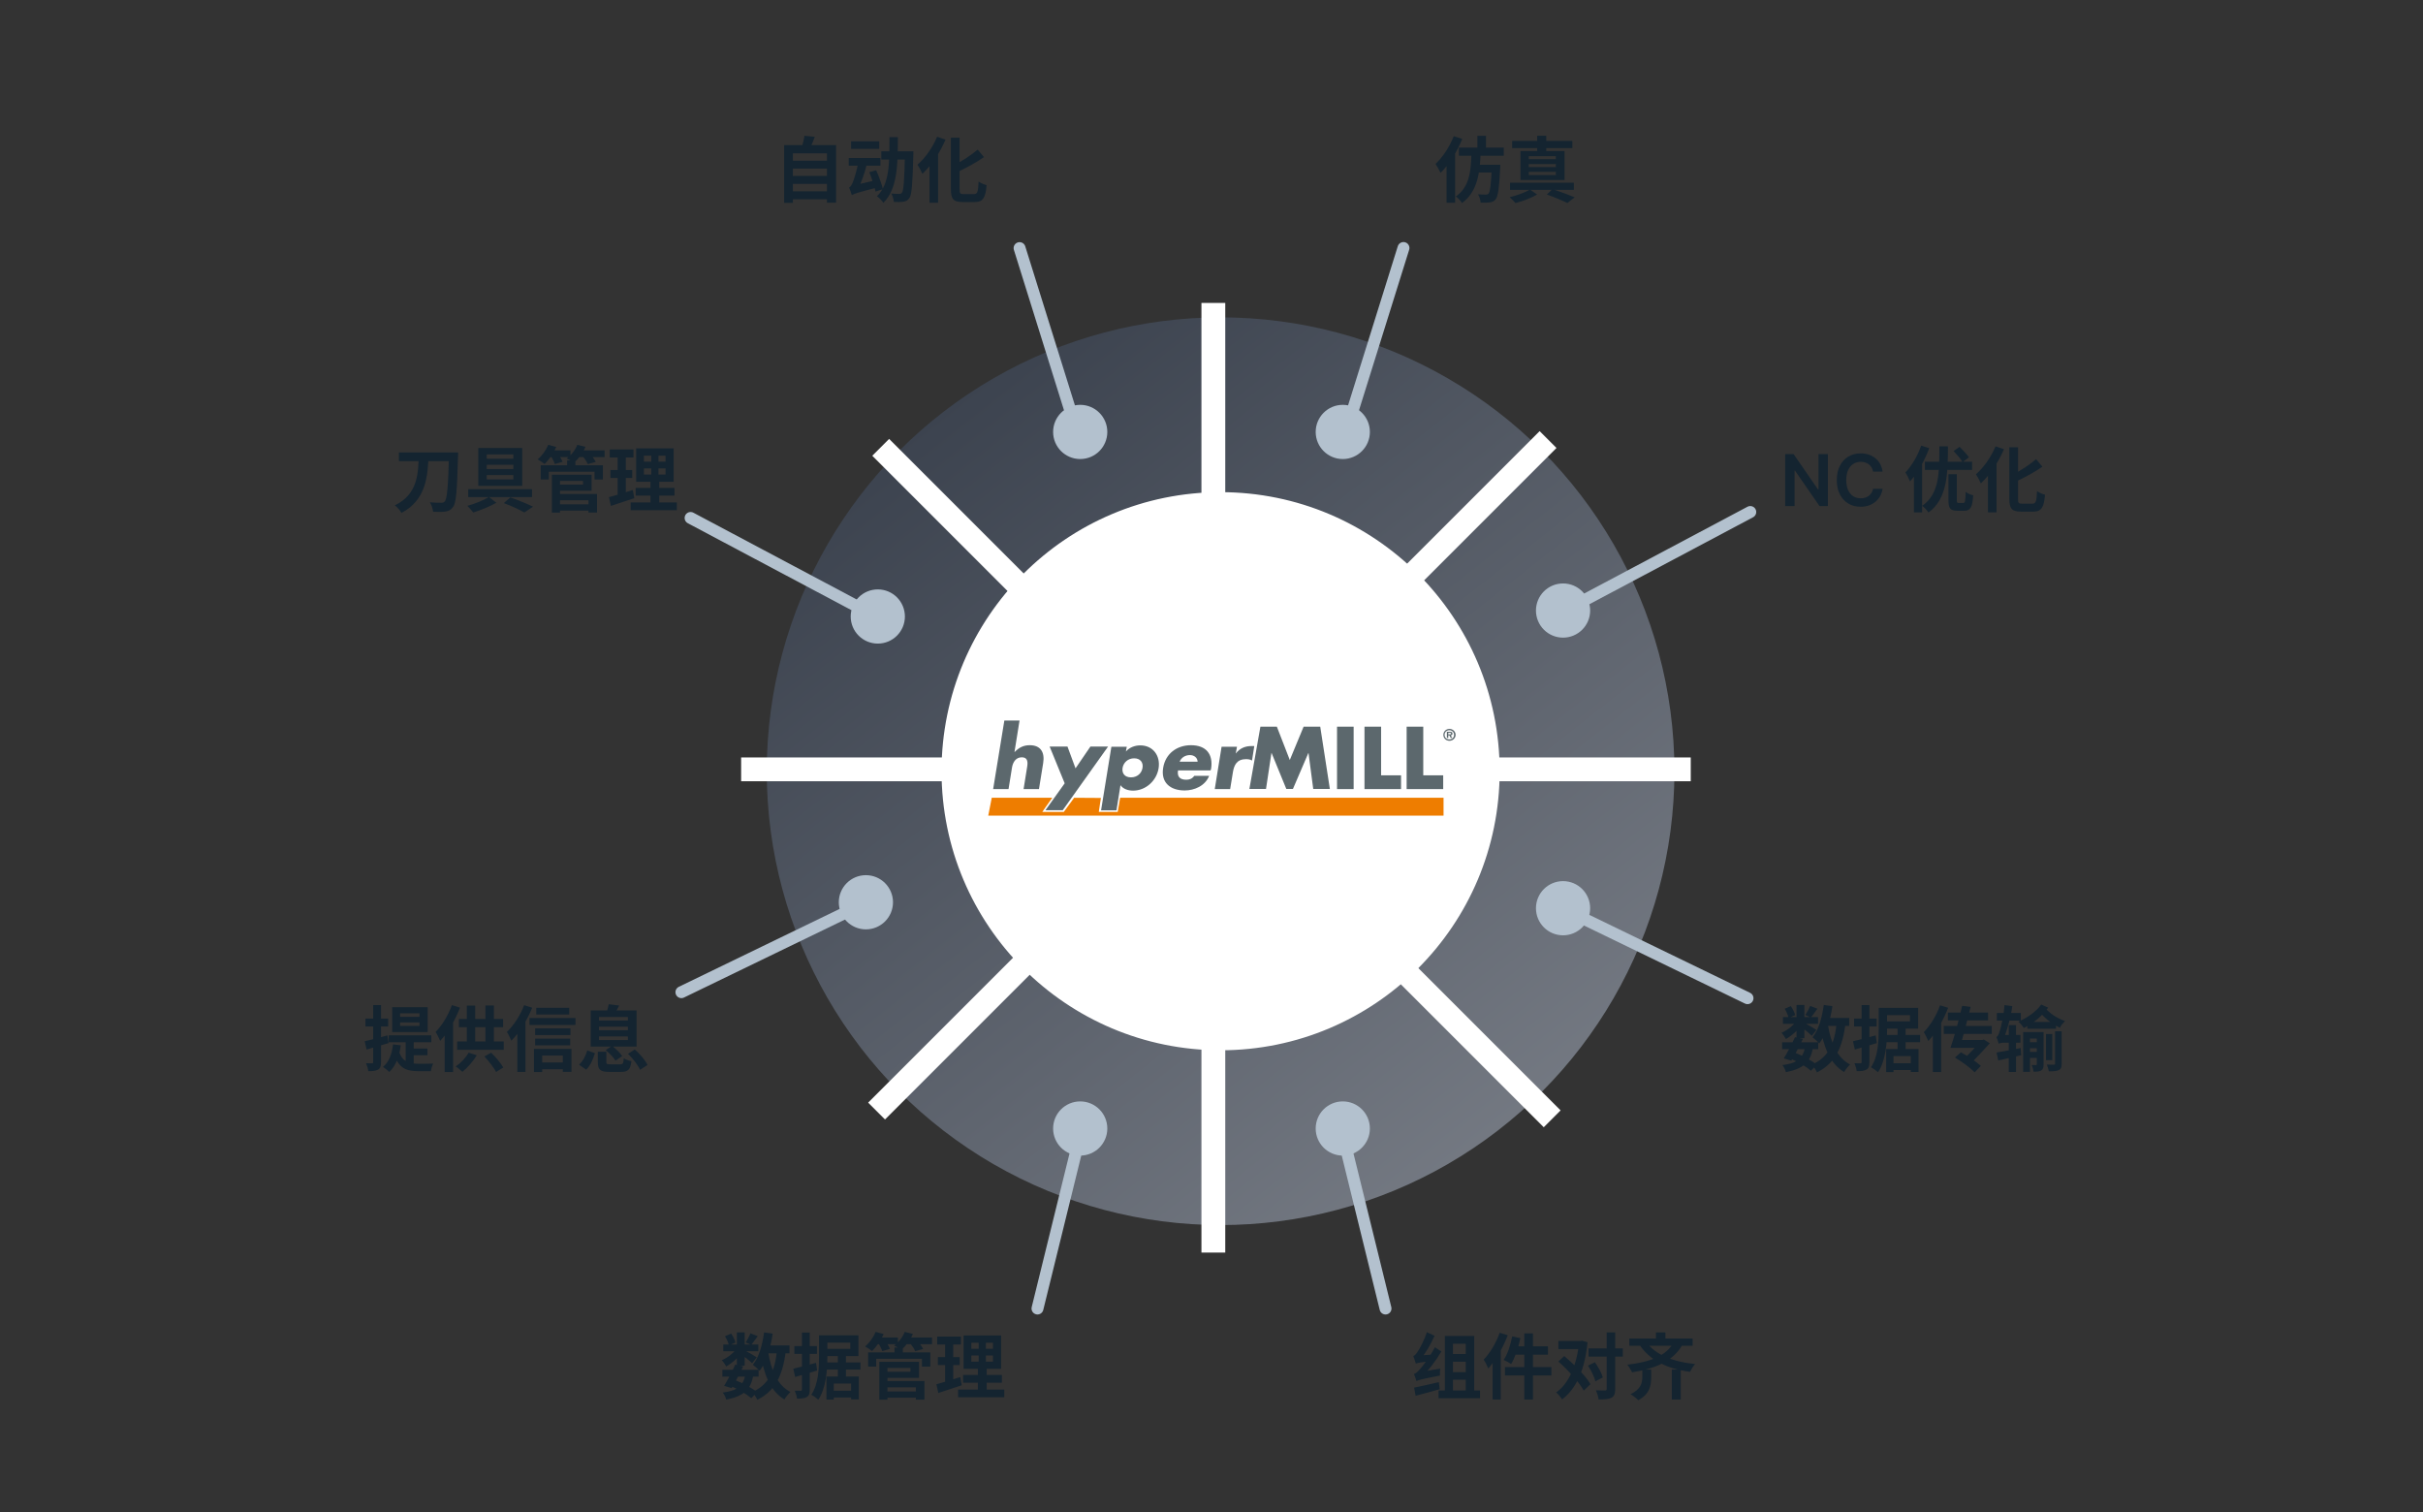
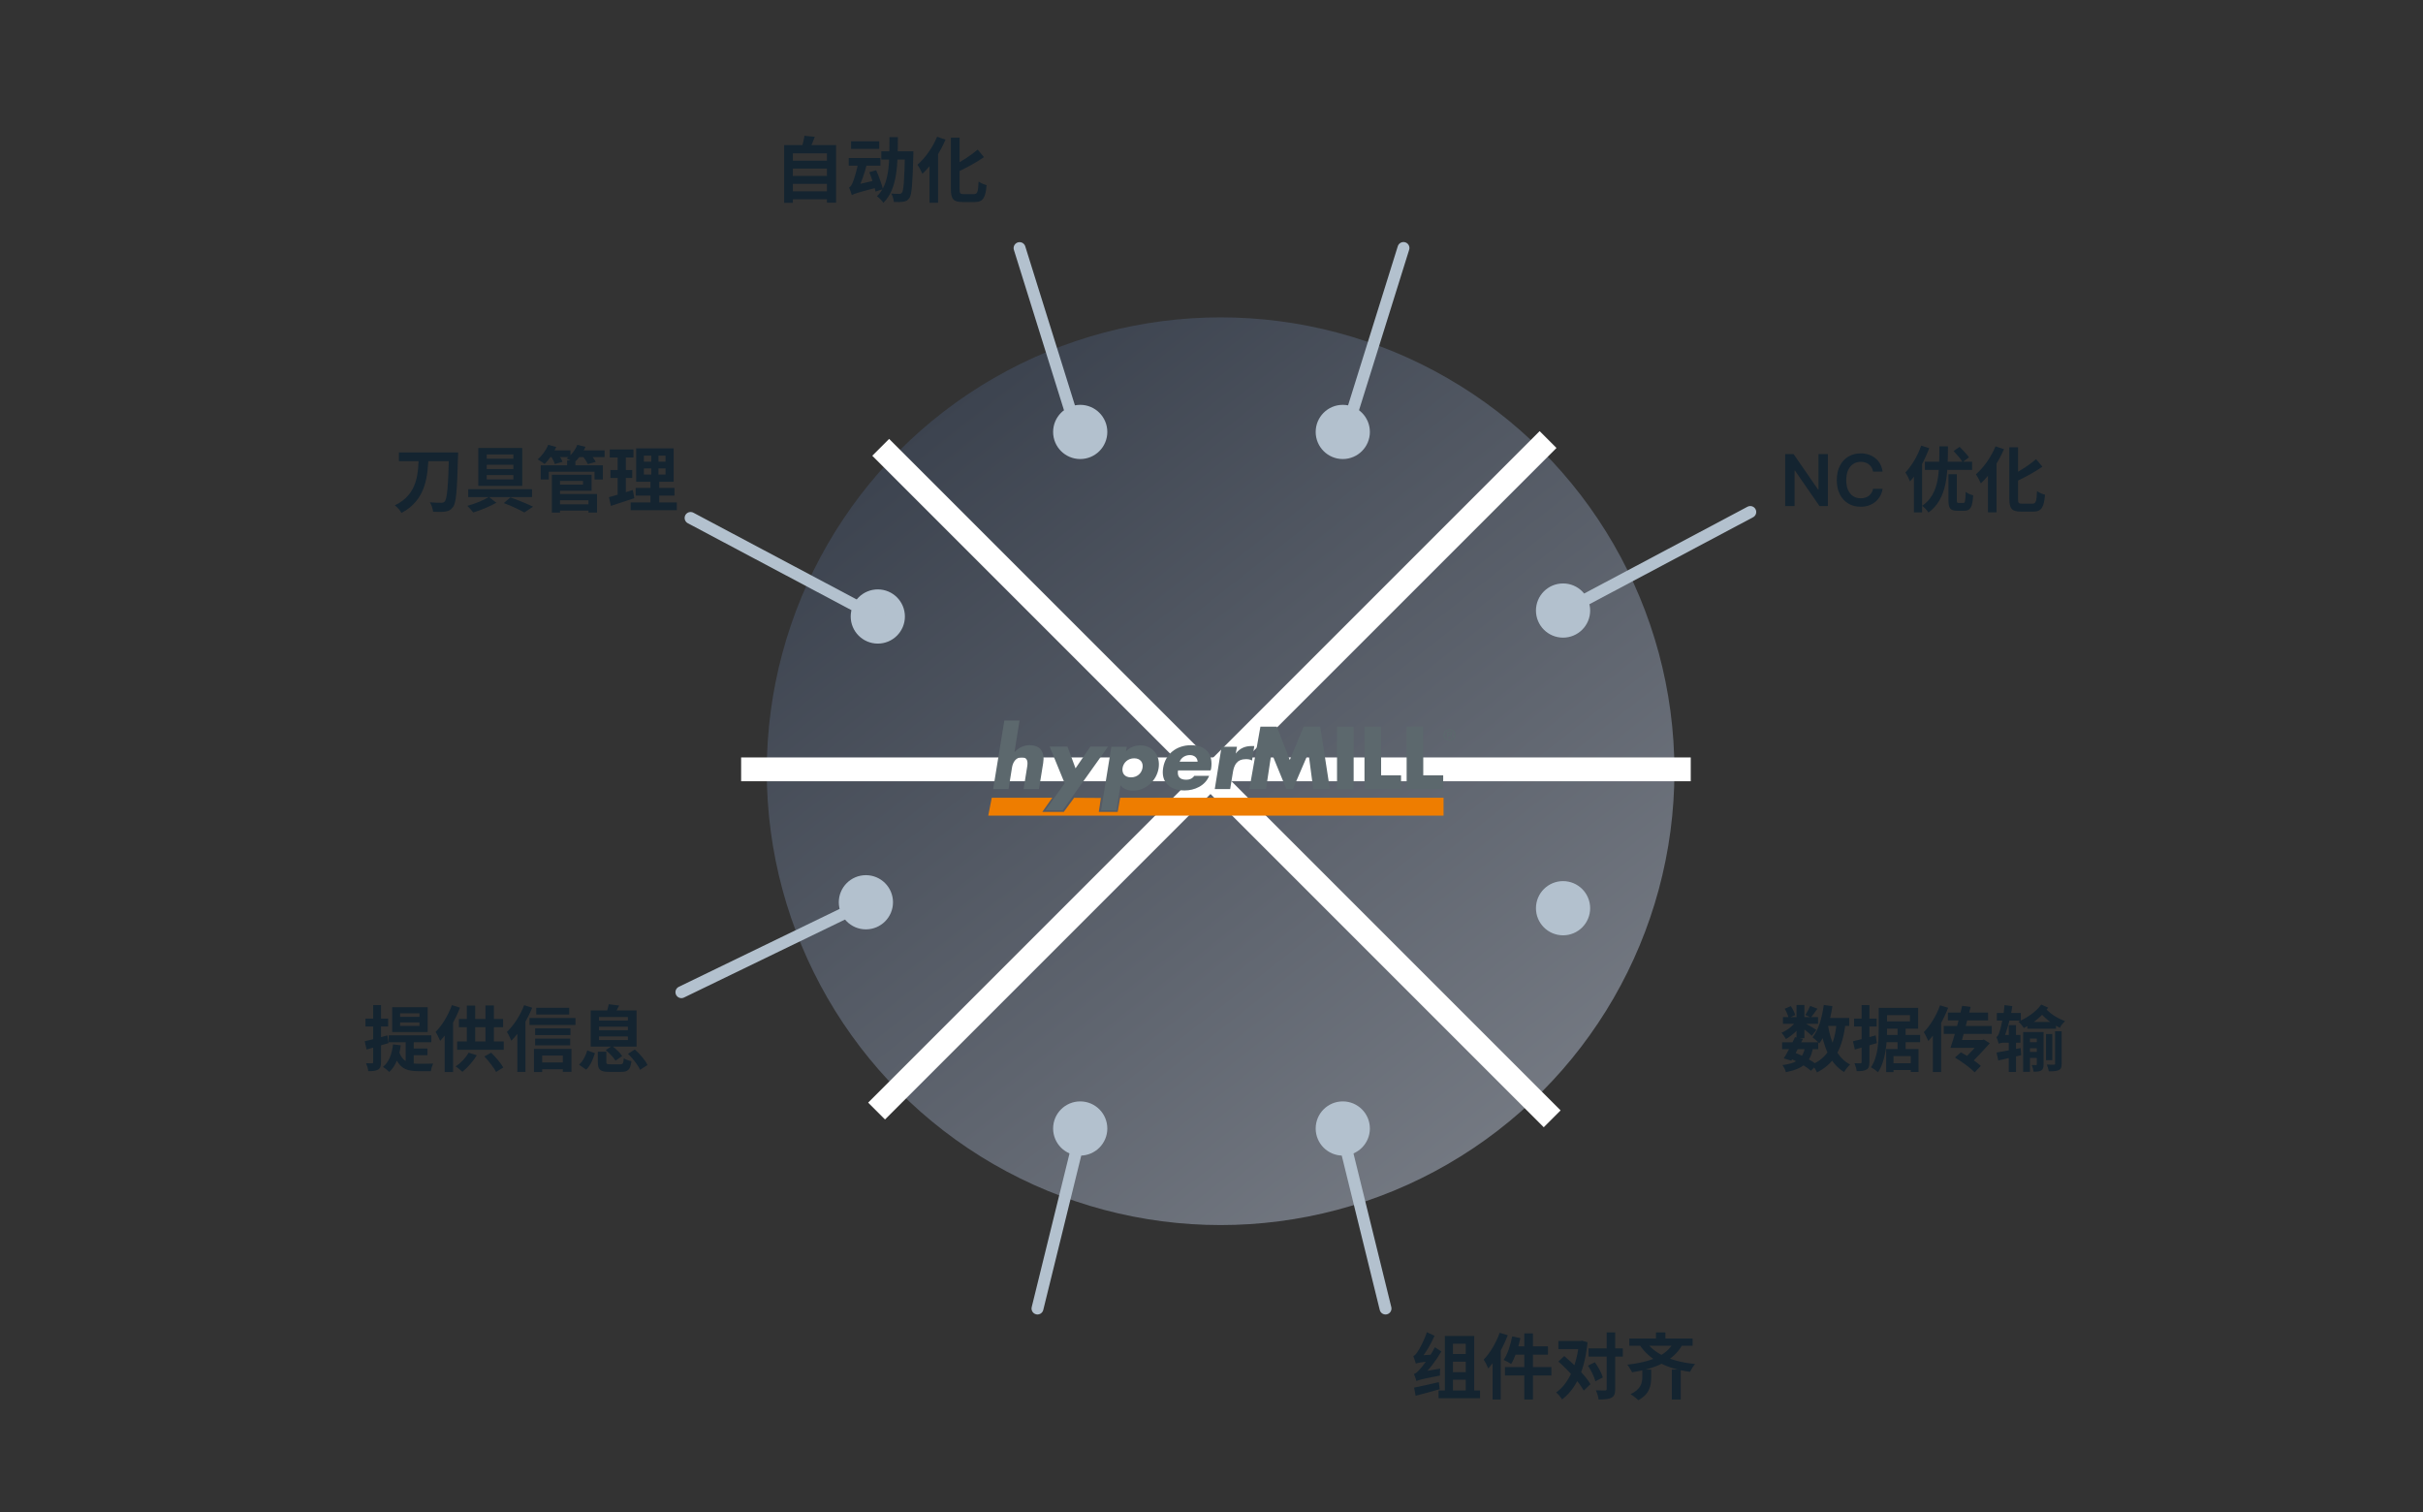
<svg xmlns="http://www.w3.org/2000/svg" width="407" height="254" viewBox="0 0 407 254" fill="none">
  <rect x="0" y="0" width="407" height="254" fill="#333333" stroke="none" />
  <circle cx="205.028" cy="129.54" r="76.232" fill="url(#paint0_linear_1017_7632)" />
-   <circle cx="205.028" cy="129.54" r="46.374" fill="white" stroke="white" />
  <line x1="124.491" y1="129.225" x2="284" y2="129.225" stroke="white" stroke-width="4" />
-   <line x1="203.811" y1="210.392" x2="203.811" y2="50.883" stroke="white" stroke-width="4" />
  <line x1="147.243" y1="186.621" x2="260.033" y2="73.831" stroke="white" stroke-width="4" />
  <line x1="260.725" y1="187.927" x2="147.935" y2="75.137" stroke="white" stroke-width="4" />
  <circle cx="225.552" cy="72.552" r="3.052" fill="#B3C1CE" stroke="#B3C1CE" stroke-width="3" />
  <circle cx="225.552" cy="189.552" r="3.052" fill="#B3C1CE" stroke="#B3C1CE" stroke-width="3" />
  <circle cx="262.552" cy="102.552" r="3.052" fill="#B3C1CE" stroke="#B3C1CE" stroke-width="3" />
  <circle cx="262.552" cy="152.552" r="3.052" fill="#B3C1CE" stroke="#B3C1CE" stroke-width="3" />
  <line x1="226.344" y1="71.747" x2="235.747" y2="41.656" stroke="#B3C1CE" stroke-width="2" stroke-linecap="round" />
  <line x1="225.327" y1="189.711" x2="232.732" y2="219.79" stroke="#B3C1CE" stroke-width="2" stroke-linecap="round" />
-   <line x1="262.336" y1="152.536" x2="293.536" y2="167.664" stroke="#B3C1CE" stroke-width="2" stroke-linecap="round" />
  <path d="M262 103L294 86" stroke="#B3C1CE" stroke-width="2" stroke-linecap="round" />
  <circle r="3.052" transform="matrix(-1 0 0 1 181.448 72.552)" fill="#B3C1CE" stroke="#B3C1CE" stroke-width="3" />
  <circle r="3.052" transform="matrix(-1 0 0 1 181.448 189.552)" fill="#B3C1CE" stroke="#B3C1CE" stroke-width="3" />
  <circle r="3.052" transform="matrix(-1 0 0 1 147.448 103.552)" fill="#B3C1CE" stroke="#B3C1CE" stroke-width="3" />
  <circle r="3.052" transform="matrix(-1 0 0 1 145.448 151.552)" fill="#B3C1CE" stroke="#B3C1CE" stroke-width="3" />
  <line x1="1" y1="-1" x2="32.526" y2="-1" transform="matrix(-0.298 -0.954 -0.954 0.298 180 73)" stroke="#B3C1CE" stroke-width="2" stroke-linecap="round" />
  <line x1="1" y1="-1" x2="31.977" y2="-1" transform="matrix(-0.239 0.971 0.971 0.239 182.883 188.979)" stroke="#B3C1CE" stroke-width="2" stroke-linecap="round" />
  <line x1="1" y1="-1" x2="35.674" y2="-1" transform="matrix(-0.9 0.436 0.436 0.9 147 152)" stroke="#B3C1CE" stroke-width="2" stroke-linecap="round" />
  <path d="M148 104L116 87" stroke="#B3C1CE" stroke-width="2" stroke-linecap="round" />
  <path d="M307.033 76.273V85H305.626L301.514 79.055H301.442V85H299.861V76.273H301.276L305.384 82.222H305.46V76.273H307.033ZM316.225 79.217H314.632C314.586 78.956 314.502 78.724 314.38 78.523C314.258 78.318 314.106 78.145 313.924 78.003C313.743 77.861 313.535 77.754 313.302 77.683C313.072 77.609 312.824 77.572 312.556 77.572C312.082 77.572 311.662 77.692 311.295 77.93C310.929 78.166 310.642 78.513 310.434 78.97C310.227 79.425 310.123 79.98 310.123 80.636C310.123 81.304 310.227 81.867 310.434 82.324C310.645 82.778 310.931 83.122 311.295 83.355C311.662 83.585 312.081 83.7 312.552 83.7C312.814 83.7 313.058 83.666 313.285 83.598C313.515 83.527 313.721 83.423 313.903 83.287C314.088 83.151 314.243 82.983 314.368 82.784C314.495 82.585 314.583 82.358 314.632 82.102L316.225 82.111C316.166 82.526 316.037 82.915 315.838 83.278C315.642 83.642 315.385 83.963 315.066 84.242C314.748 84.517 314.376 84.733 313.95 84.889C313.524 85.043 313.051 85.119 312.531 85.119C311.764 85.119 311.079 84.942 310.477 84.587C309.875 84.231 309.4 83.719 309.054 83.048C308.707 82.378 308.534 81.574 308.534 80.636C308.534 79.696 308.708 78.892 309.058 78.224C309.407 77.554 309.883 77.041 310.485 76.686C311.088 76.331 311.77 76.153 312.531 76.153C313.017 76.153 313.468 76.222 313.886 76.358C314.304 76.494 314.676 76.695 315.002 76.959C315.329 77.22 315.598 77.541 315.808 77.922C316.021 78.3 316.16 78.731 316.225 79.217ZM327.289 79.648V84.004C327.289 85.348 327.577 85.792 328.777 85.792C329.017 85.792 329.689 85.792 329.929 85.792C330.973 85.792 331.321 85.216 331.441 83.2C331.069 83.104 330.457 82.864 330.181 82.624C330.133 84.22 330.073 84.484 329.785 84.484C329.629 84.484 329.137 84.484 329.017 84.484C328.741 84.484 328.693 84.412 328.693 84.004V79.648H327.289ZM323.329 77.56V78.928H331.261V77.56H323.329ZM325.765 74.98C325.741 79.228 325.849 82.924 322.873 84.964C323.245 85.228 323.701 85.72 323.929 86.092C327.121 83.776 327.181 79.588 327.205 74.98H325.765ZM328.153 75.76C328.693 76.324 329.377 77.116 329.665 77.62L330.733 76.816C330.397 76.324 329.701 75.58 329.161 75.052L328.153 75.76ZM322.705 74.848C322.117 76.564 321.109 78.268 320.053 79.36C320.305 79.72 320.701 80.512 320.833 80.86C322.105 79.48 323.317 77.308 324.061 75.28L322.705 74.848ZM321.493 78.184V86.068H322.861V76.828V76.816L321.493 78.184ZM337.513 75.124V83.752C337.513 85.456 337.957 85.936 339.469 85.936C339.793 85.936 341.185 85.936 341.533 85.936C342.949 85.936 343.333 85.168 343.513 83.092C343.105 83.008 342.517 82.744 342.169 82.492C342.085 84.184 341.989 84.604 341.401 84.604C341.113 84.604 339.913 84.604 339.649 84.604C339.061 84.604 338.977 84.484 338.977 83.764V75.124H337.513ZM342.013 77.128C340.945 78.04 339.349 79.12 337.861 79.828C338.065 80.14 338.341 80.644 338.437 80.98C339.997 80.248 341.713 79.348 343.069 78.388L342.013 77.128ZM335.197 74.968C334.453 76.78 333.193 78.556 331.897 79.672C332.161 80.032 332.581 80.824 332.725 81.196C334.237 79.804 335.713 77.584 336.613 75.448L335.197 74.968ZM333.925 78.352V86.056H335.365V76.96L335.341 76.936L333.925 78.352Z" fill="#142430" />
  <path d="M299.348 175.076V176.228H305.42V175.076H299.348ZM299.492 170.84V171.968H305.384V170.84H299.492ZM301.508 174.212C300.992 175.352 300.2 176.852 299.636 177.776L300.896 178.16C301.472 177.2 302.252 175.736 302.84 174.5L301.508 174.212ZM303.212 175.88C302.828 177.848 301.784 178.604 299.396 178.904C299.636 179.192 299.9 179.696 299.984 180.092C302.84 179.516 304.1 178.508 304.532 175.988L303.212 175.88ZM304.064 168.956C303.872 169.412 303.536 170.06 303.26 170.48L304.184 170.9C304.496 170.528 304.88 169.976 305.276 169.436L304.064 168.956ZM301.772 168.8V174.38H303.092V168.8H301.772ZM299.78 169.436C300.08 169.928 300.356 170.564 300.44 170.984L301.544 170.504C301.436 170.072 301.136 169.46 300.812 169.004L299.78 169.436ZM301.808 171.404C301.292 172.22 300.212 173.072 299.24 173.468C299.504 173.732 299.816 174.212 299.984 174.524C300.992 173.96 302.144 172.916 302.744 171.968L301.808 171.404ZM302.972 171.752L302.3 172.316C302.828 172.688 303.896 173.54 304.34 173.984L305.108 172.988C304.772 172.76 303.404 171.956 302.972 171.752ZM306.212 170.984V172.316H310.616V170.984H306.212ZM306.344 168.8C306.056 170.948 305.468 173.012 304.46 174.236C304.784 174.476 305.372 174.992 305.6 175.256C306.704 173.792 307.424 171.488 307.796 169.004L306.344 168.8ZM308.516 171.8C308.156 175.352 307.112 177.608 304.376 178.808C304.64 179.12 305.06 179.78 305.204 180.128C308.24 178.604 309.476 176.036 309.992 171.932L308.516 171.8ZM307.028 172.052L305.72 172.256C306.308 175.844 307.352 178.628 309.764 180.068C309.98 179.672 310.436 179.096 310.772 178.808C308.564 177.68 307.508 175.088 307.028 172.052ZM300.692 177.788C302.036 178.34 303.428 179.18 304.196 179.852L305.192 178.832C304.376 178.184 302.876 177.344 301.46 176.804L300.692 177.788ZM316.244 169.292V170.516H320.828V171.56H316.28V172.784H322.196V169.292H316.244ZM315.572 169.292V172.976C315.572 174.86 315.476 177.488 314.276 179.276C314.6 179.42 315.2 179.864 315.452 180.104C316.772 178.172 316.976 175.04 316.976 172.976V169.292H315.572ZM316.256 173.84V175.052H322.532V173.84H316.256ZM317.396 178.592V179.732H321.56V178.592H317.396ZM318.74 172.664V176.744H320.096V172.664H318.74ZM316.82 176.204V180.08H318.056V177.392H320.96V180.056H322.256V176.204H316.82ZM311.252 174.896L311.564 176.288C312.644 175.976 313.988 175.592 315.26 175.208L315.068 173.912C313.688 174.296 312.224 174.68 311.252 174.896ZM311.432 171.092V172.412H315.224V171.092H311.432ZM312.704 168.824V178.388C312.704 178.556 312.644 178.604 312.5 178.604C312.356 178.604 311.936 178.604 311.504 178.592C311.672 178.976 311.84 179.564 311.876 179.924C312.644 179.924 313.172 179.876 313.532 179.648C313.904 179.432 314.012 179.06 314.012 178.4V168.824H312.704ZM325.88 168.86C325.268 170.576 324.224 172.28 323.144 173.372C323.384 173.72 323.768 174.512 323.9 174.86C325.208 173.492 326.456 171.332 327.236 169.28L325.88 168.86ZM324.668 172.172V180.068H326.06V170.792V170.78L324.668 172.172ZM328.832 174.68V176.012H333.236V174.68H328.832ZM332.756 174.68V174.824C332.072 175.64 330.74 177.056 329.612 178.148L330.788 178.892C331.928 177.74 333.248 176.348 334.232 175.244L333.224 174.596L333.008 174.68H332.756ZM329.588 168.944C329.084 171.212 328.256 174.2 327.632 176.012H329.168C329.696 174.308 330.464 171.416 331.016 169.124L329.588 168.944ZM327.2 170.084V171.392H333.944V170.084H327.2ZM326.504 172.328V173.66H334.568V172.328H326.504ZM328.376 177.632C329.576 178.34 331.016 179.42 331.7 180.116L332.732 179.036C332 178.364 330.596 177.416 329.384 176.756L328.376 177.632ZM335.42 170.144V171.428H339.44V170.144H335.42ZM337.424 172.184V180.056H338.636V172.184H337.424ZM335.372 176.792L335.66 178.124C336.776 177.872 338.192 177.56 339.512 177.236L339.416 176.036C337.94 176.324 336.404 176.624 335.372 176.792ZM335.744 175.328C335.744 175.088 336.5 174.644 336.5 174.644V174.62C337.112 173.156 337.736 170.996 338.012 169.004L336.704 168.824C336.572 170.648 336.068 172.7 335.9 173.216C335.72 173.756 335.576 174.104 335.336 174.188C335.48 174.488 335.684 175.088 335.744 175.328ZM335.744 175.328C335.852 175.208 336.272 175.136 336.632 175.136H339.38V173.84H336.344L335.744 174.164V175.328ZM340.544 171.656V172.796H345.356V171.656H340.544ZM339.836 173.348V180.032H340.976V174.44H342.416V173.348H339.836ZM342.128 173.348V178.76C342.128 178.868 342.104 178.892 341.996 178.904C341.888 178.904 341.588 178.904 341.276 178.892C341.42 179.204 341.552 179.684 341.576 180.008C342.14 180.008 342.56 179.996 342.872 179.804C343.196 179.612 343.268 179.288 343.268 178.772V173.348H342.128ZM340.712 175.052V176.072H342.992V175.052H340.712ZM340.688 176.684V177.704H342.968V176.684H340.688ZM343.676 173.684V178.076H344.732V173.684H343.676ZM345.2 173.216V178.652C345.2 178.796 345.152 178.832 345.008 178.832C344.84 178.832 344.336 178.832 343.808 178.82C343.964 179.144 344.108 179.636 344.144 179.948C344.912 179.948 345.452 179.924 345.824 179.744C346.208 179.564 346.304 179.24 346.304 178.664V173.216H345.2ZM342.872 168.728C342.044 169.928 340.472 170.984 339.032 171.596C339.368 171.896 339.74 172.34 339.944 172.676C341.468 171.908 343.04 170.684 344.036 169.256L342.872 168.728ZM343.472 169.256L342.38 169.7C343.436 171.056 344.588 171.908 346.004 172.64C346.172 172.268 346.544 171.824 346.868 171.524C345.56 171.008 344.42 170.336 343.472 169.256Z" fill="#142430" />
  <path d="M241.644 233.556V234.852H248.604V233.556H241.644ZM243.492 227.436V228.72H247.152V227.436H243.492ZM243.504 230.484V231.756H247.164V230.484H243.504ZM242.7 224.4V234.24H244.056V225.708H246.204V234.24H247.632V224.4H242.7ZM237.924 231.972C237.924 231.732 238.776 231.336 238.776 231.336V231.312C239.964 230.172 241.176 228.588 242.112 227.004L241.02 226.296C240.18 227.928 238.908 229.584 238.488 230.004C238.092 230.436 237.804 230.712 237.504 230.784C237.648 231.108 237.864 231.72 237.924 231.972ZM237.924 231.972C238.236 231.804 238.74 231.66 241.872 231.048C241.86 230.772 241.872 230.244 241.92 229.884L238.44 230.472L237.84 230.904L237.924 231.972ZM237.828 229.044C237.828 228.804 238.584 228.384 238.584 228.384V228.336C239.46 227.292 240.36 225.78 240.96 224.364L239.676 223.764C239.232 225.168 238.392 226.68 238.116 227.052C237.852 227.448 237.636 227.7 237.396 227.772C237.54 228.132 237.756 228.78 237.828 229.044ZM237.828 229.044C238.068 228.936 238.452 228.84 240.312 228.648C240.312 228.372 240.372 227.868 240.444 227.532L238.368 227.688L237.792 228.072L237.828 229.044ZM237.528 233.076L237.792 234.444C238.956 234.132 240.432 233.748 241.836 233.34L241.68 232.152C240.168 232.512 238.572 232.872 237.528 233.076ZM256.044 223.968V235.068H257.496V223.968H256.044ZM254.004 224.472C253.728 225.948 253.224 227.472 252.576 228.42C252.924 228.576 253.548 228.9 253.836 229.116C254.472 228.06 255.048 226.38 255.384 224.76L254.004 224.472ZM254.46 226.14L254.112 227.544H260.016V226.14H254.46ZM252.792 229.62V231.036H260.592V229.62H252.792ZM251.904 223.86C251.304 225.576 250.284 227.28 249.216 228.372C249.456 228.72 249.852 229.512 249.984 229.86C251.268 228.48 252.492 226.32 253.26 224.28L251.904 223.86ZM250.716 227.172V235.068H252.084V225.816V225.804L250.716 227.172ZM261.768 225.24V226.608H265.704V225.24H261.768ZM265.236 225.24V225.564C264.852 229.32 263.496 232.464 261.384 233.88C261.72 234.144 262.164 234.696 262.392 235.056C264.804 233.22 266.208 230.076 266.664 225.456L265.728 225.192L265.476 225.24H265.236ZM261.768 228.696C263.4 230.136 265.272 232.176 266.028 233.58L267.156 232.5C266.34 231.072 264.384 229.152 262.752 227.772L261.768 228.696ZM266.832 226.488V227.868H272.592V226.488H266.832ZM269.88 223.812V233.28C269.88 233.484 269.808 233.544 269.604 233.556C269.388 233.556 268.74 233.556 268.068 233.52C268.272 233.964 268.476 234.648 268.524 235.068C269.532 235.068 270.24 235.02 270.696 234.768C271.152 234.516 271.308 234.108 271.308 233.292V223.812H269.88ZM266.736 229.38C267.288 230.196 267.804 231.3 267.984 232.008L269.232 231.372C269.04 230.652 268.464 229.608 267.9 228.816L266.736 229.38ZM273.684 224.832V226.044H284.316V224.832H273.684ZM280.824 230.052V235.068H282.324V230.052H280.824ZM281.172 225.372C279.984 227.772 277.044 228.804 273.348 229.224C273.612 229.536 273.996 230.172 274.152 230.508C277.92 229.908 281.052 228.696 282.624 225.828L281.172 225.372ZM278.16 223.812V225.384H279.744V223.812H278.16ZM275.868 230.052V231.264C275.868 232.248 275.652 233.352 273.876 234.18C274.284 234.408 274.896 234.876 275.184 235.188C277.14 234.168 277.356 232.644 277.356 231.3V230.052H275.868ZM276.504 225.36L275.352 225.828C277.08 228.444 279.96 229.908 283.884 230.424C284.076 230.028 284.436 229.428 284.736 229.116C280.896 228.732 277.932 227.472 276.504 225.36Z" fill="#142430" />
-   <path d="M121.348 230.076V231.228H127.42V230.076H121.348ZM121.492 225.84V226.968H127.384V225.84H121.492ZM123.508 229.212C122.992 230.352 122.2 231.852 121.636 232.776L122.896 233.16C123.472 232.2 124.252 230.736 124.84 229.5L123.508 229.212ZM125.212 230.88C124.828 232.848 123.784 233.604 121.396 233.904C121.636 234.192 121.9 234.696 121.984 235.092C124.84 234.516 126.1 233.508 126.532 230.988L125.212 230.88ZM126.064 223.956C125.872 224.412 125.536 225.06 125.26 225.48L126.184 225.9C126.496 225.528 126.88 224.976 127.276 224.436L126.064 223.956ZM123.772 223.8V229.38H125.092V223.8H123.772ZM121.78 224.436C122.08 224.928 122.356 225.564 122.44 225.984L123.544 225.504C123.436 225.072 123.136 224.46 122.812 224.004L121.78 224.436ZM123.808 226.404C123.292 227.22 122.212 228.072 121.24 228.468C121.504 228.732 121.816 229.212 121.984 229.524C122.992 228.96 124.144 227.916 124.744 226.968L123.808 226.404ZM124.972 226.752L124.3 227.316C124.828 227.688 125.896 228.54 126.34 228.984L127.108 227.988C126.772 227.76 125.404 226.956 124.972 226.752ZM128.212 225.984V227.316H132.616V225.984H128.212ZM128.344 223.8C128.056 225.948 127.468 228.012 126.46 229.236C126.784 229.476 127.372 229.992 127.6 230.256C128.704 228.792 129.424 226.488 129.796 224.004L128.344 223.8ZM130.516 226.8C130.156 230.352 129.112 232.608 126.376 233.808C126.64 234.12 127.06 234.78 127.204 235.128C130.24 233.604 131.476 231.036 131.992 226.932L130.516 226.8ZM129.028 227.052L127.72 227.256C128.308 230.844 129.352 233.628 131.764 235.068C131.98 234.672 132.436 234.096 132.772 233.808C130.564 232.68 129.508 230.088 129.028 227.052ZM122.692 232.788C124.036 233.34 125.428 234.18 126.196 234.852L127.192 233.832C126.376 233.184 124.876 232.344 123.46 231.804L122.692 232.788ZM138.244 224.292V225.516H142.828V226.56H138.28V227.784H144.196V224.292H138.244ZM137.572 224.292V227.976C137.572 229.86 137.476 232.488 136.276 234.276C136.6 234.42 137.2 234.864 137.452 235.104C138.772 233.172 138.976 230.04 138.976 227.976V224.292H137.572ZM138.256 228.84V230.052H144.532V228.84H138.256ZM139.396 233.592V234.732H143.56V233.592H139.396ZM140.74 227.664V231.744H142.096V227.664H140.74ZM138.82 231.204V235.08H140.056V232.392H142.96V235.056H144.256V231.204H138.82ZM133.252 229.896L133.564 231.288C134.644 230.976 135.988 230.592 137.26 230.208L137.068 228.912C135.688 229.296 134.224 229.68 133.252 229.896ZM133.432 226.092V227.412H137.224V226.092H133.432ZM134.704 223.824V233.388C134.704 233.556 134.644 233.604 134.5 233.604C134.356 233.604 133.936 233.604 133.504 233.592C133.672 233.976 133.84 234.564 133.876 234.924C134.644 234.924 135.172 234.876 135.532 234.648C135.904 234.432 136.012 234.06 136.012 233.4V223.824H134.704ZM148.54 233.712V234.768H154.396V233.712H148.54ZM150.256 226.332V227.772H151.648V226.332H150.256ZM145.828 227.16V229.548H147.184V228.24H154.864V229.548H156.268V227.16H145.828ZM148.492 228.744V229.776H152.932V230.4H148.492V231.432H154.372V228.744H148.492ZM148.552 231.972V233.028H153.844V235.092H155.284V231.972H148.552ZM147.7 228.744V235.104H149.068V228.744H147.7ZM147.04 224.652V225.78H150.82V224.652H147.04ZM151.9 224.652V225.78H156.556V224.652H151.9ZM147.088 223.716C146.716 224.628 146.032 225.564 145.312 226.164C145.636 226.332 146.212 226.716 146.488 226.932C147.196 226.248 147.964 225.156 148.432 224.076L147.088 223.716ZM151.972 223.716C151.624 224.592 150.952 225.468 150.184 226.02C150.544 226.176 151.156 226.488 151.444 226.704C152.164 226.08 152.908 225.084 153.34 224.052L151.972 223.716ZM147.484 225.528C147.772 225.96 148.084 226.572 148.192 226.944L149.488 226.572C149.344 226.188 149.008 225.612 148.708 225.204L147.484 225.528ZM152.848 225.564C153.184 225.984 153.58 226.596 153.736 226.956L155.068 226.584C154.876 226.2 154.456 225.624 154.108 225.228L152.848 225.564ZM163.156 227.676H166.792V228.708H163.156V227.676ZM163.156 225.54H166.792V226.548H163.156V225.54ZM161.86 224.316V229.92H168.16V224.316H161.86ZM161.776 230.952V232.248H168.292V230.952H161.776ZM160.936 233.4V234.696H168.688V233.4H160.936ZM157.42 224.496V225.84H161.404V224.496H157.42ZM157.54 227.952V229.284H161.2V227.952H157.54ZM157.288 232.512L157.612 233.976C158.764 233.604 160.204 233.136 161.548 232.68L161.296 231.3C159.856 231.768 158.32 232.248 157.288 232.512ZM158.752 225.024V232.62L160.12 232.404V225.024H158.752ZM164.392 224.832V229.356H164.26V234.012H165.736V229.356H165.604V224.832H164.392Z" fill="#142430" />
  <path d="M67.204 171.728H70.456V172.316H67.204V171.728ZM67.204 170.204H70.456V170.804H67.204V170.204ZM65.884 169.184V173.348H71.836V169.184H65.884ZM65.296 173.9V175.064H72.448V173.9H65.296ZM68.14 174.536V178.832L69.496 179.42V174.536H68.14ZM67.036 176.66L66.172 176.948C66.94 179.492 68.332 179.924 70.276 179.924H72.376C72.424 179.552 72.592 178.952 72.772 178.652C72.244 178.676 70.744 178.676 70.336 178.676C68.86 178.676 67.636 178.448 67.036 176.66ZM69.124 176.12V177.248H71.8V176.12H69.124ZM66.016 175.424C65.836 177.068 65.332 178.4 64.336 179.204C64.636 179.396 65.176 179.828 65.392 180.056C66.448 179.084 67.06 177.536 67.312 175.58L66.016 175.424ZM61.264 174.896L61.576 176.288C62.656 175.988 64.012 175.592 65.272 175.208L65.08 173.912C63.7 174.296 62.248 174.692 61.264 174.896ZM61.384 171.092V172.412H65.2V171.092H61.384ZM62.68 168.824V178.388C62.68 178.556 62.632 178.604 62.488 178.604C62.344 178.604 61.924 178.604 61.492 178.592C61.66 178.976 61.828 179.564 61.864 179.924C62.632 179.924 63.16 179.876 63.52 179.648C63.892 179.432 64 179.06 64 178.4V168.824H62.68ZM75.904 168.824C75.292 170.54 74.248 172.256 73.168 173.336C73.408 173.696 73.804 174.488 73.936 174.836C75.244 173.456 76.492 171.296 77.26 169.256L75.904 168.824ZM74.692 172.172V180.068H76.108V170.78V170.768L74.692 172.172ZM77.08 171.152V172.532H84.508V171.152H77.08ZM76.792 174.932V176.336H84.616V174.932H76.792ZM78.412 168.908V175.652H79.816V168.908H78.412ZM81.544 168.884V175.676H82.96V168.884H81.544ZM78.724 176.816C78.232 177.68 77.392 178.568 76.54 179.132C76.864 179.324 77.404 179.78 77.668 180.032C78.508 179.36 79.48 178.292 80.08 177.248L78.724 176.816ZM81.364 177.452C82.108 178.244 82.96 179.336 83.332 180.056L84.544 179.3C84.124 178.592 83.284 177.572 82.504 176.816L81.364 177.452ZM90.076 169.28V170.408H95.608V169.28H90.076ZM89.884 172.736V173.864H95.824V172.736H89.884ZM89.884 174.452V175.58H95.776V174.452H89.884ZM90.46 178.46V179.6H95.236V178.46H90.46ZM88.936 170.996V172.16H96.664V170.996H88.936ZM89.692 176.18V180.068H91.072V177.296H94.54V180.032H95.992V176.18H89.692ZM88.048 168.836C87.4 170.552 86.284 172.256 85.144 173.336C85.384 173.684 85.768 174.476 85.888 174.812C87.256 173.456 88.576 171.308 89.392 169.268L88.048 168.836ZM86.896 172.16V180.044H88.264V170.804L88.252 170.792L86.896 172.16ZM100.42 176.66V178.4C100.42 179.648 100.792 180.044 102.352 180.044C102.676 180.044 103.984 180.044 104.32 180.044C105.484 180.044 105.88 179.684 106.06 178.244C105.676 178.172 105.064 177.956 104.776 177.752C104.716 178.64 104.632 178.772 104.176 178.772C103.852 178.772 102.772 178.772 102.52 178.772C101.944 178.772 101.848 178.724 101.848 178.388V176.66H100.42ZM101.752 176.384C102.376 176.9 103.084 177.644 103.384 178.16L104.512 177.392C104.176 176.852 103.444 176.156 102.808 175.676L101.752 176.384ZM105.484 177.008C106.324 177.812 107.188 178.916 107.512 179.696L108.76 178.892C108.4 178.076 107.476 177.032 106.636 176.276L105.484 177.008ZM98.644 176.432C98.392 177.332 97.912 178.256 97.264 178.832L98.464 179.672C99.196 178.964 99.628 177.884 99.928 176.9L98.644 176.432ZM100.612 172.448H105.472V173.048H100.612V172.448ZM100.612 174.092H105.472V174.692H100.612V174.092ZM100.612 170.816H105.472V171.416H100.612V170.816ZM99.22 169.724V175.796H106.924V169.724H99.22ZM102.256 168.68C102.184 169.088 102.028 169.64 101.884 170.06L103.216 170.324C103.42 169.964 103.732 169.472 104.008 168.896L102.256 168.68Z" fill="#142430" />
  <path d="M67.008 76V77.464H76.056V76H67.008ZM75.42 76V76.324C75.288 81.544 75.12 83.788 74.7 84.232C74.544 84.4 74.4 84.448 74.148 84.448C73.8 84.448 73.044 84.448 72.204 84.376C72.504 84.82 72.72 85.528 72.744 85.96C73.5 85.996 74.316 86.008 74.808 85.924C75.348 85.84 75.72 85.684 76.092 85.168C76.632 84.472 76.776 82.42 76.932 76.756C76.944 76.552 76.956 76 76.956 76H75.42ZM70.344 76.36C70.248 79.312 70.284 82.996 66.324 84.88C66.756 85.204 67.212 85.744 67.44 86.152C71.652 83.956 71.868 79.792 71.988 76.36H70.344ZM81.756 78.064H86.232V78.784H81.756V78.064ZM81.756 79.792H86.232V80.524H81.756V79.792ZM81.756 76.336H86.232V77.044H81.756V76.336ZM80.34 75.244V81.604H87.72V75.244H80.34ZM78.648 82.168V83.5H89.364V82.168H78.648ZM84.624 84.508C85.92 84.976 87.288 85.624 88.068 86.08L89.544 85.108C88.632 84.664 87.072 84.016 85.728 83.548L84.624 84.508ZM82.128 83.476C81.312 83.992 79.74 84.64 78.504 84.964C78.828 85.276 79.26 85.768 79.488 86.08C80.724 85.708 82.308 85.06 83.376 84.448L82.128 83.476ZM93.54 84.712V85.768H99.396V84.712H93.54ZM95.256 77.332V78.772H96.648V77.332H95.256ZM90.828 78.16V80.548H92.184V79.24H99.864V80.548H101.268V78.16H90.828ZM93.492 79.744V80.776H97.932V81.4H93.492V82.432H99.372V79.744H93.492ZM93.552 82.972V84.028H98.844V86.092H100.284V82.972H93.552ZM92.7 79.744V86.104H94.068V79.744H92.7ZM92.04 75.652V76.78H95.82V75.652H92.04ZM96.9 75.652V76.78H101.556V75.652H96.9ZM92.088 74.716C91.716 75.628 91.032 76.564 90.312 77.164C90.636 77.332 91.212 77.716 91.488 77.932C92.196 77.248 92.964 76.156 93.432 75.076L92.088 74.716ZM96.972 74.716C96.624 75.592 95.952 76.468 95.184 77.02C95.544 77.176 96.156 77.488 96.444 77.704C97.164 77.08 97.908 76.084 98.34 75.052L96.972 74.716ZM92.484 76.528C92.772 76.96 93.084 77.572 93.192 77.944L94.488 77.572C94.344 77.188 94.008 76.612 93.708 76.204L92.484 76.528ZM97.848 76.564C98.184 76.984 98.58 77.596 98.736 77.956L100.068 77.584C99.876 77.2 99.456 76.624 99.108 76.228L97.848 76.564ZM108.156 78.676H111.792V79.708H108.156V78.676ZM108.156 76.54H111.792V77.548H108.156V76.54ZM106.86 75.316V80.92H113.16V75.316H106.86ZM106.776 81.952V83.248H113.292V81.952H106.776ZM105.936 84.4V85.696H113.688V84.4H105.936ZM102.42 75.496V76.84H106.404V75.496H102.42ZM102.54 78.952V80.284H106.2V78.952H102.54ZM102.288 83.512L102.612 84.976C103.764 84.604 105.204 84.136 106.548 83.68L106.296 82.3C104.856 82.768 103.32 83.248 102.288 83.512ZM103.752 76.024V83.62L105.12 83.404V76.024H103.752ZM109.392 75.832V80.356H109.26V85.012H110.736V80.356H110.604V75.832H109.392Z" fill="#142430" />
  <path d="M132.7 26.988V28.32H139.228V26.988H132.7ZM132.7 29.556V30.888H139.228V29.556H132.7ZM132.7 32.136V33.468H139.228V32.136H132.7ZM131.716 24.372V34.068H133.18V25.752H138.904V34.044H140.44V24.372H131.716ZM135.124 22.8C135.04 23.424 134.836 24.264 134.644 24.864L135.964 25.104C136.228 24.576 136.576 23.784 136.864 22.98L135.124 22.8ZM148.036 25.416V26.796H152.752V25.416H148.036ZM152.008 25.416V25.728C151.912 30.288 151.792 32.004 151.504 32.364C151.372 32.52 151.252 32.568 151.06 32.568C150.796 32.568 150.28 32.568 149.704 32.508C149.956 32.904 150.112 33.516 150.148 33.924C150.76 33.948 151.372 33.948 151.756 33.876C152.188 33.804 152.464 33.672 152.752 33.264C153.16 32.7 153.28 30.936 153.412 26.064C153.412 25.896 153.424 25.416 153.424 25.416H152.008ZM149.404 23.028C149.392 27.336 149.464 30.9 147.304 32.964C147.676 33.204 148.144 33.708 148.384 34.068C150.76 31.716 150.808 27.696 150.82 23.028H149.404ZM142.96 23.736V25.008H147.688V23.736H142.96ZM142.564 26.532V27.828H147.892V26.532H142.564ZM146.02 28.92C146.44 29.964 146.896 31.344 147.064 32.172L148.312 31.776C148.12 30.948 147.616 29.604 147.172 28.596L146.02 28.92ZM143.092 32.772C143.452 32.544 144.016 32.352 147.64 31.416C147.568 31.116 147.472 30.576 147.436 30.192L143.56 31.104L142.948 31.56L143.092 32.772ZM143.08 32.772C143.08 32.508 144.016 32.028 144.016 32.028V32.004C144.616 30.804 145.264 29.064 145.624 27.492L144.208 27.084C143.956 28.596 143.404 30.264 143.224 30.684C143.02 31.128 142.852 31.404 142.624 31.488C142.78 31.836 143.008 32.496 143.08 32.772ZM159.724 23.124V31.752C159.724 33.456 160.168 33.936 161.68 33.936C162.004 33.936 163.396 33.936 163.744 33.936C165.16 33.936 165.544 33.168 165.724 31.092C165.316 31.008 164.728 30.744 164.38 30.492C164.296 32.184 164.2 32.604 163.612 32.604C163.324 32.604 162.124 32.604 161.86 32.604C161.272 32.604 161.188 32.484 161.188 31.764V23.124H159.724ZM164.224 25.128C163.156 26.04 161.56 27.12 160.072 27.828C160.276 28.14 160.552 28.644 160.648 28.98C162.208 28.248 163.924 27.348 165.28 26.388L164.224 25.128ZM157.408 22.968C156.664 24.78 155.404 26.556 154.108 27.672C154.372 28.032 154.792 28.824 154.936 29.196C156.448 27.804 157.924 25.584 158.824 23.448L157.408 22.968ZM156.136 26.352V34.056H157.576V24.96L157.552 24.936L156.136 26.352Z" fill="#142430" />
-   <path d="M248.164 22.812V25.596H249.604V22.812H248.164ZM245.056 24.792V26.16H252.592V24.792H245.056ZM247.696 27.672L247.48 28.98H251.128V27.672H247.696ZM250.6 27.672V27.912C250.456 31.02 250.288 32.244 250.024 32.532C249.892 32.664 249.772 32.688 249.568 32.688C249.328 32.688 248.812 32.688 248.272 32.64C248.512 33.012 248.68 33.612 248.704 34.032C249.316 34.056 249.892 34.044 250.24 33.996C250.66 33.936 250.948 33.828 251.236 33.468C251.632 32.988 251.812 31.644 251.992 28.26C252.004 28.08 252.016 27.672 252.016 27.672H250.6ZM247.156 25.968C247.06 28.452 246.952 31.344 244.54 33C244.924 33.264 245.356 33.744 245.584 34.104C248.236 32.16 248.56 28.896 248.692 25.968H247.156ZM242.992 26.34V34.056H244.42V24.948L244.396 24.924L242.992 26.34ZM244.192 22.872C243.496 24.66 242.344 26.412 241.132 27.528C241.384 27.888 241.816 28.68 241.972 29.04C243.388 27.66 244.768 25.44 245.62 23.34L244.192 22.872ZM259.828 32.676C261.136 33.132 262.48 33.708 263.284 34.092L264.508 33.144C263.608 32.76 262.084 32.196 260.776 31.764L259.828 32.676ZM253.648 30.696V31.884H264.364V30.696H253.648ZM253.996 23.676V24.876H264.112V23.676H253.996ZM258.208 22.8V25.836H259.732V22.8H258.208ZM256.792 27.552H261.34V28.068H256.792V27.552ZM256.792 28.86H261.34V29.4H256.792V28.86ZM256.792 26.232H261.34V26.736H256.792V26.232ZM255.4 25.38V30.24H262.804V25.38H255.4ZM256.996 31.836C256.252 32.304 254.788 32.844 253.576 33.12C253.888 33.384 254.32 33.828 254.56 34.104C255.748 33.816 257.248 33.24 258.196 32.676L256.996 31.836Z" fill="#142430" />
  <path d="M242.478 137H166L166.588 134H176.753L175.079 136.371H178.692L180.426 134L184.921 134.029L184.569 136.371H187.742L188.153 134H242.478V137Z" fill="#EE7D00" />
  <path d="M171.259 121L170.407 126.314H170.436C171.171 125.543 171.964 125.171 172.963 125.171C174.814 125.171 175.519 126.371 175.226 128.171L174.52 132.543H171.935L172.523 128.886C172.669 128.057 172.669 127.2 171.641 127.2C170.613 127.2 170.143 128.057 169.996 128.886L169.408 132.543H166.823L168.703 121.029H171.259V121Z" fill="#5C686D" />
  <path d="M176.313 125.4H179.309L180.661 129.057L183.158 125.4H186.126L178.516 136.086H175.608L178.839 131.571L176.313 125.4Z" fill="#5C686D" />
  <path d="M189.123 126.229C189.74 125.514 190.68 125.2 191.532 125.2C193.706 125.2 194.94 126.971 194.617 129.029C194.294 131.086 192.501 132.8 190.327 132.8C189.475 132.8 188.653 132.514 188.212 131.886L187.536 136.114H184.951L186.684 125.429H189.27L189.123 126.229ZM188.564 128.971C188.418 129.886 188.917 130.571 189.975 130.571C191.032 130.571 191.767 129.886 191.914 128.971C192.061 128.086 191.561 127.371 190.504 127.371C189.446 127.371 188.711 128.114 188.564 128.971Z" fill="#5C686D" />
  <path d="M203.343 129.4H197.878C197.702 130.429 198.172 130.971 199.259 130.971C199.817 130.971 200.258 130.8 200.611 130.314H203.108C202.432 132 200.64 132.771 198.995 132.771C196.556 132.771 194.969 131.429 195.381 128.971C195.763 126.6 197.672 125.171 200.052 125.171C202.608 125.171 203.813 126.686 203.431 129.143L203.343 129.4ZM201.169 127.943C201.139 127.257 200.581 126.829 199.876 126.829C199.112 126.829 198.436 127.229 198.143 127.943H201.169Z" fill="#5C686D" />
  <path d="M207.574 126.571C208.25 125.686 209.16 125.314 210.189 125.314H210.688L210.306 127.743C209.983 127.543 209.63 127.514 209.248 127.514C207.809 127.514 207.309 128.457 207.104 129.657L206.634 132.543H204.048L205.194 125.428H207.779L207.574 126.571Z" fill="#5C686D" />
  <path d="M211.716 122.057H214.478L216.652 127.657L218.974 122.057H221.765L223.381 132.514H220.589L219.796 126.486H219.767L217.181 132.514H216.065L213.597 126.486H213.567L212.657 132.514H209.865L211.716 122.057Z" fill="#5C686D" />
  <path d="M227.376 132.543H224.585V122.057H227.376V132.543Z" fill="#5C686D" />
  <path d="M231.989 130.229H235.339V132.543H229.198V122.057H231.989V130.229Z" fill="#5C686D" />
  <path d="M239.07 130.229H242.419V132.543H236.279V122.057H239.07V130.229Z" fill="#5C686D" />
  <path d="M242.449 123.428C242.449 122.886 242.889 122.428 243.477 122.428C244.035 122.428 244.505 122.886 244.505 123.428C244.505 123.971 244.035 124.428 243.477 124.428C242.889 124.428 242.449 124 242.449 123.428ZM244.241 123.428C244.241 122.971 243.888 122.657 243.448 122.657C243.007 122.657 242.654 122.971 242.654 123.428C242.654 123.886 242.978 124.2 243.448 124.2C243.918 124.2 244.241 123.886 244.241 123.428ZM243.947 123.943H243.683L243.448 123.514H243.271V123.943H243.036V122.914H243.565C243.8 122.914 243.977 122.943 243.977 123.228C243.977 123.428 243.888 123.486 243.683 123.514L243.947 123.943ZM243.565 123.343C243.683 123.343 243.742 123.314 243.742 123.2C243.742 123.086 243.595 123.086 243.506 123.086H243.271V123.343H243.565Z" fill="#5C686D" />
  <defs>
    <linearGradient id="paint0_linear_1017_7632" x1="204.218" y1="28.958" x2="307.358" y2="160" gradientUnits="userSpaceOnUse">
      <stop stop-color="#3B424E" />
      <stop offset="1" stop-color="#777C85" />
    </linearGradient>
  </defs>
</svg>